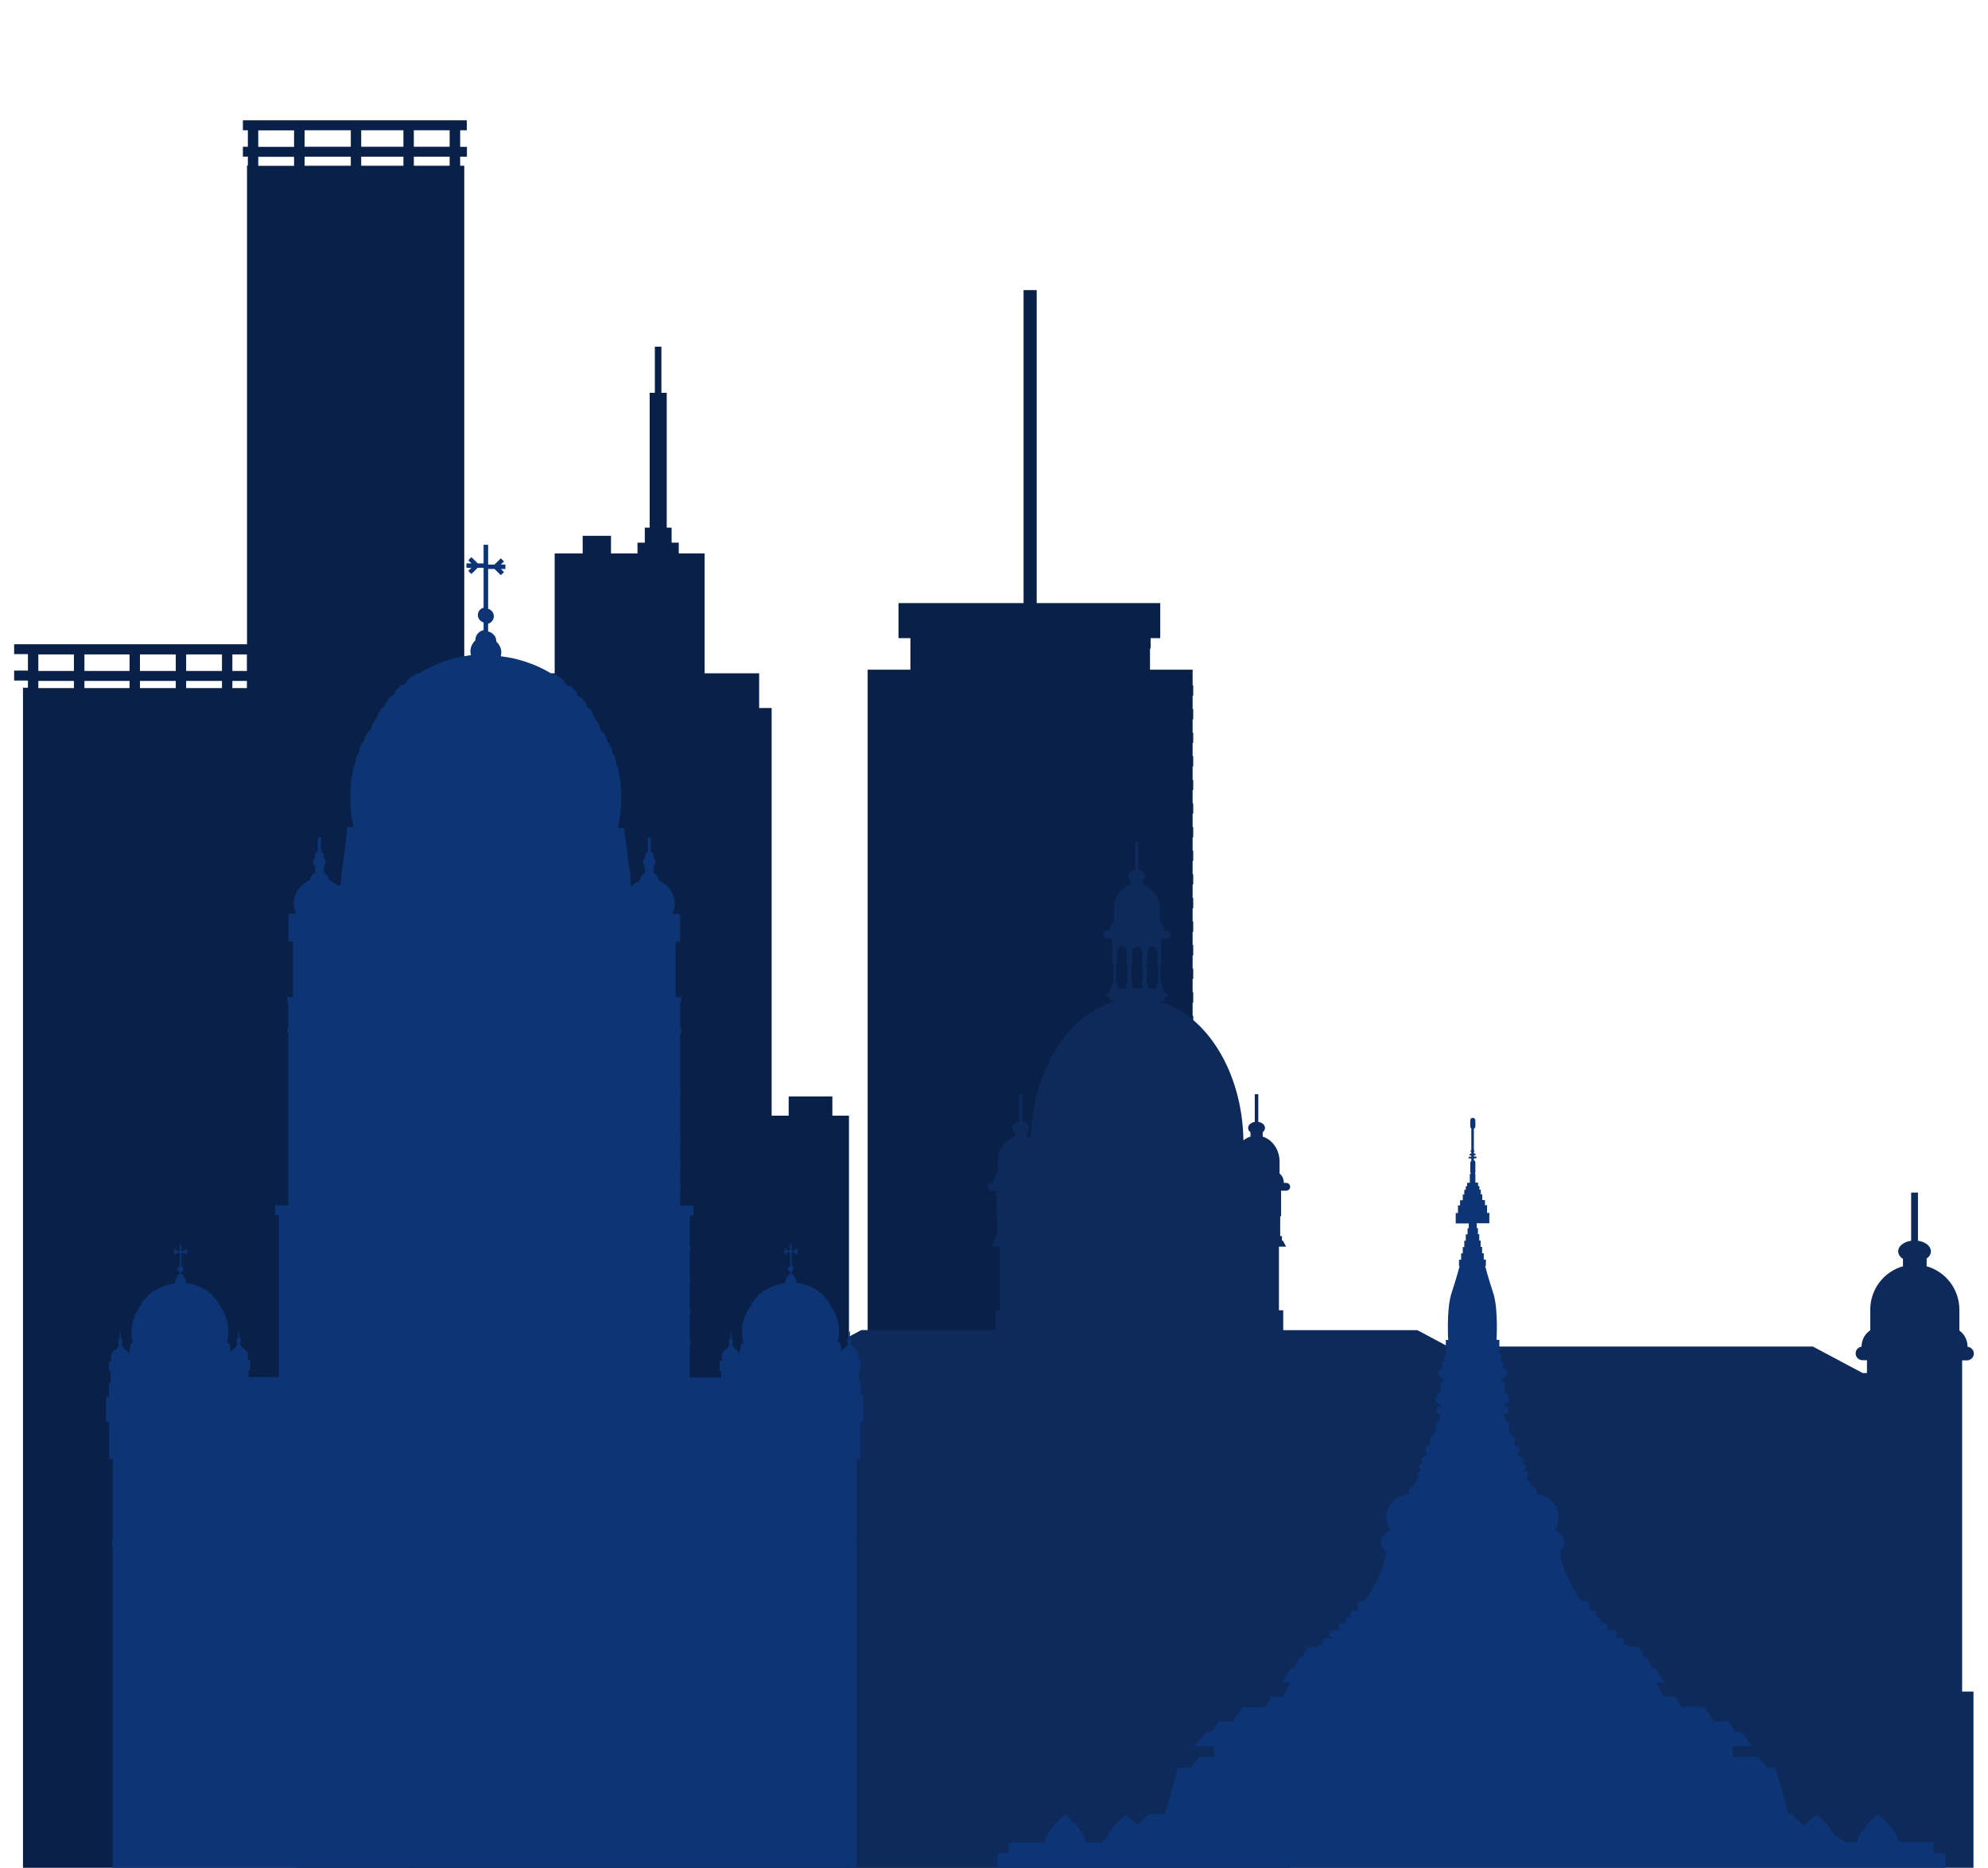
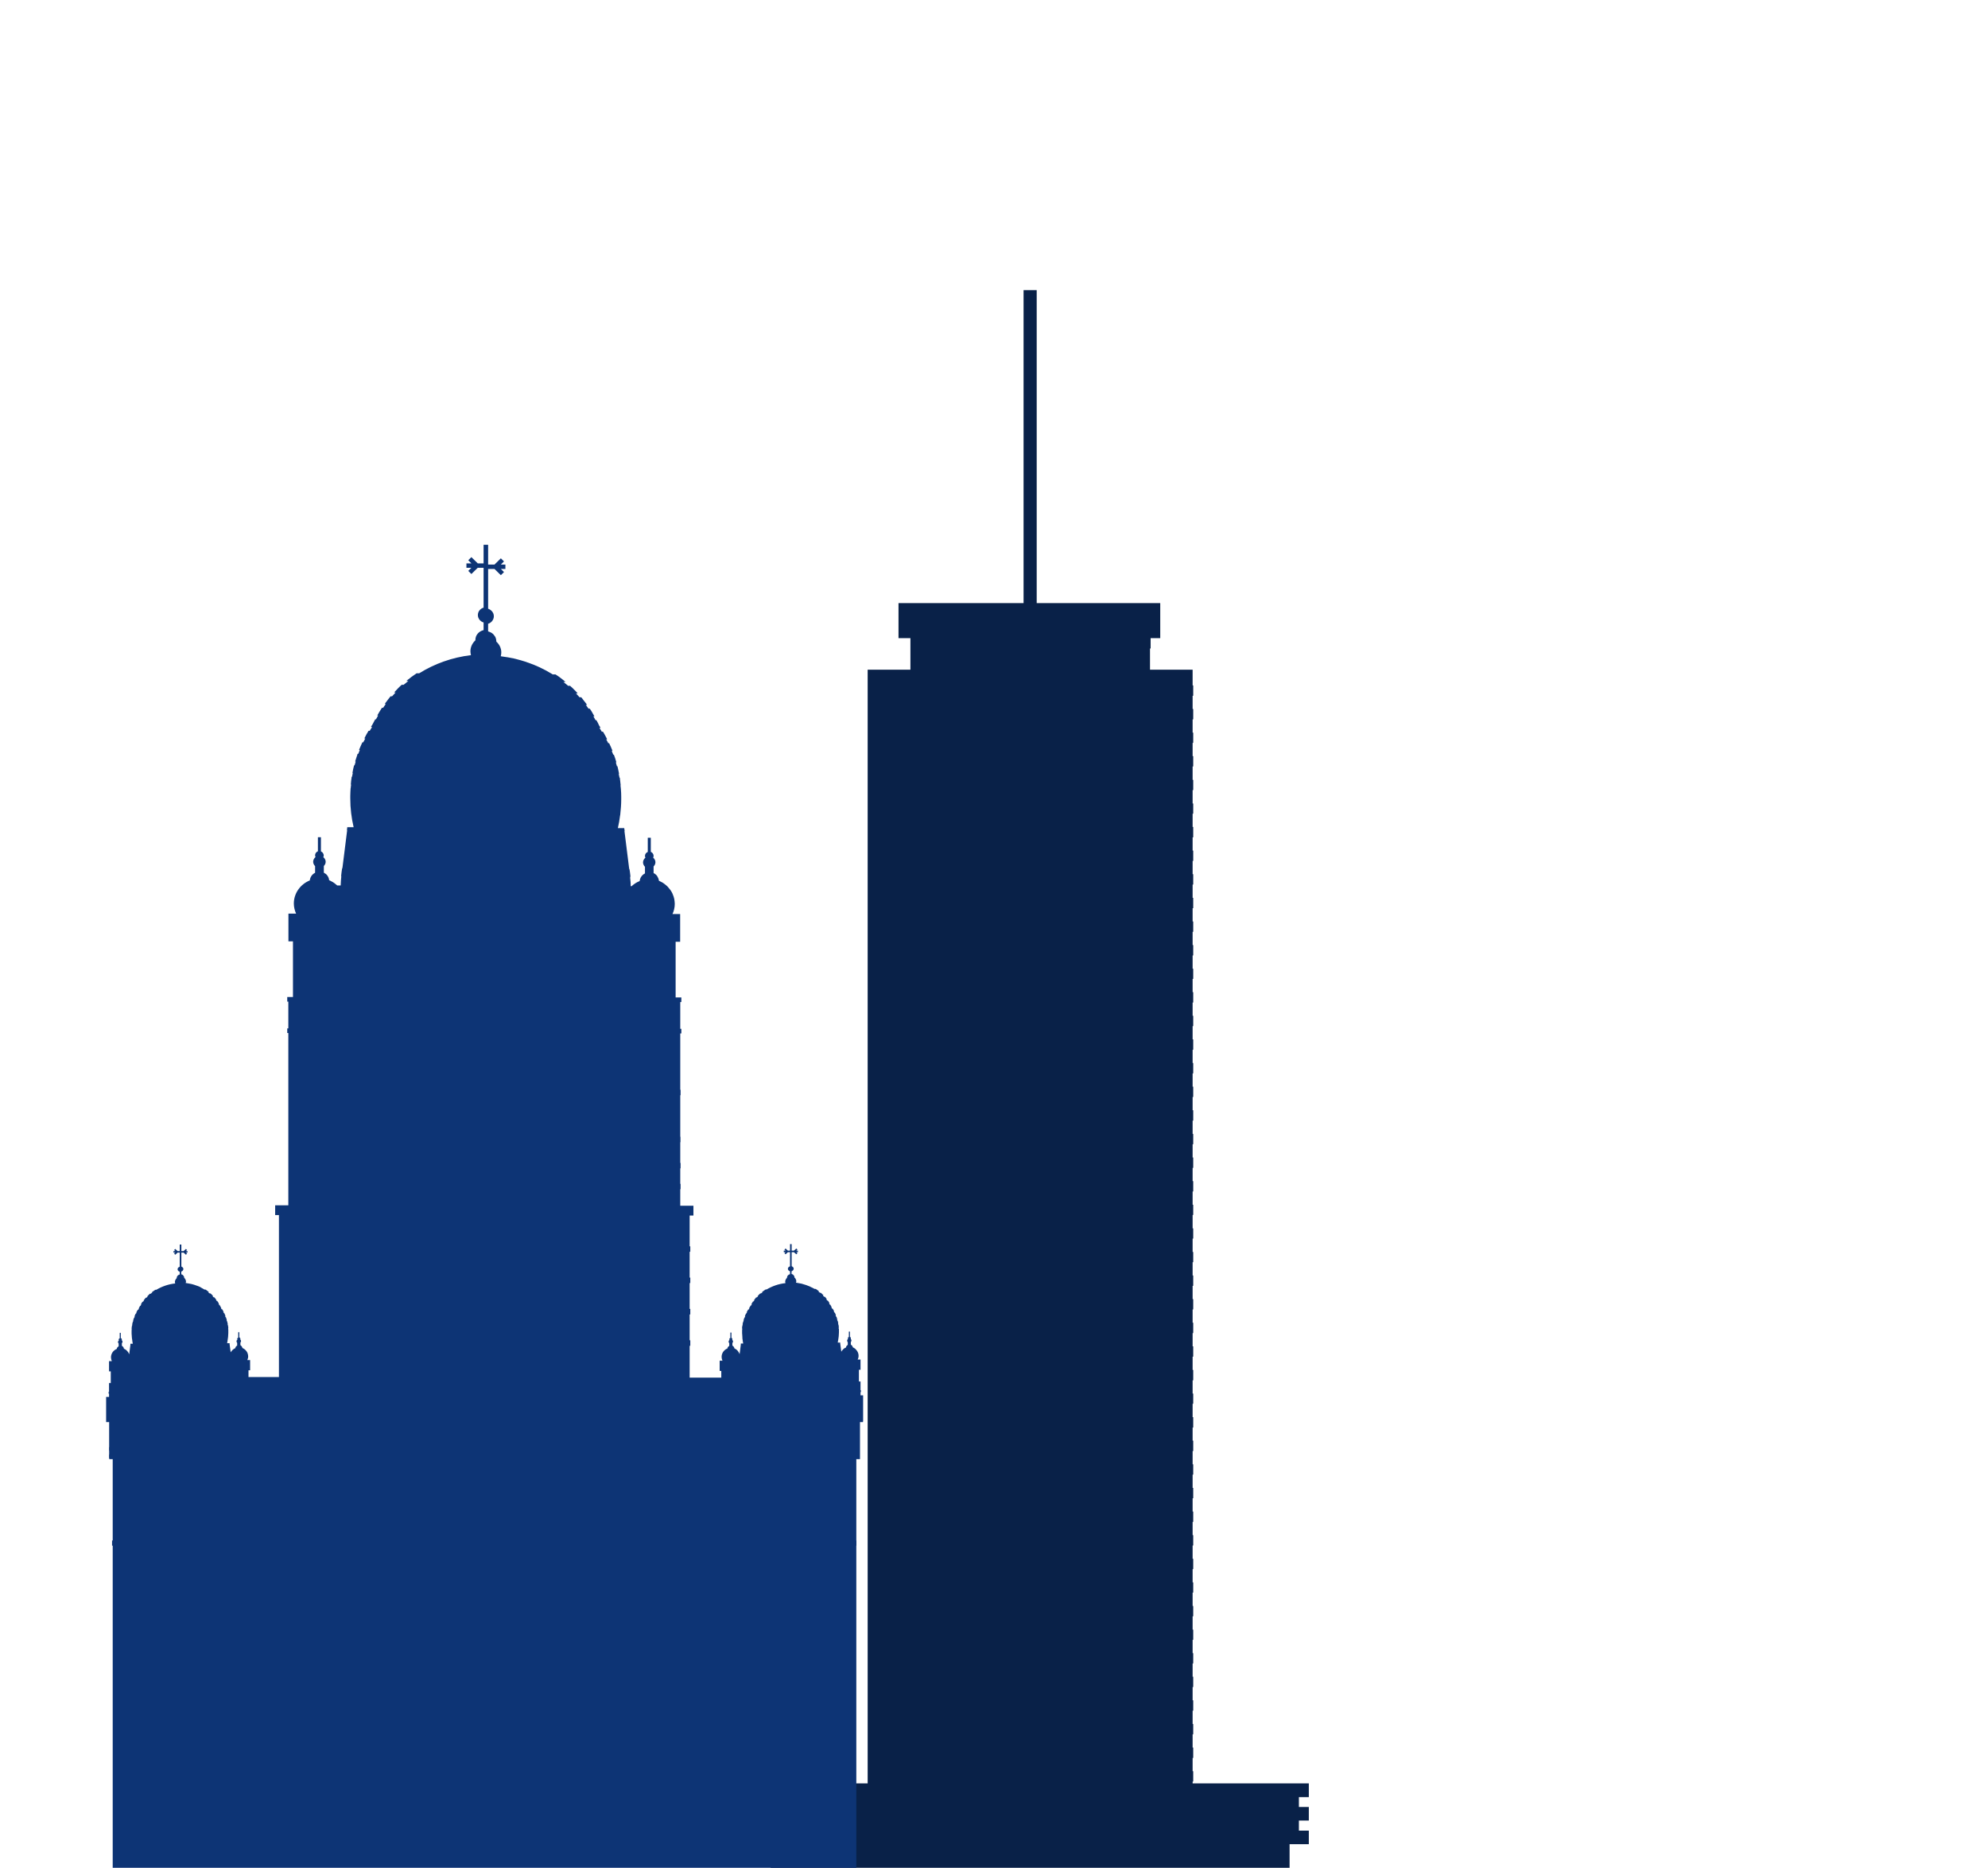
<svg xmlns="http://www.w3.org/2000/svg" width="281" height="264" viewBox="0 0 281 264" fill="none">
  <g clip-path="url(#clip0_1282_17669)">
-     <path d="M65.983 18.408V17H34.333V18.408H35.035V20.742H34.333V22.133H35.035V23.403H34.915V91.059H2V92.449H3.949V94.784H2V96.192H3.949V97.205H3.248V264H65.624V23.421H65.043V22.15H66V20.76H65.043V18.408H66H65.983ZM49.585 22.15V23.421H43.054V22.15H49.585ZM43.054 20.76V18.408H49.585V20.742H43.054V20.76ZM51.056 22.15H57.023V23.421H51.056V22.15ZM51.056 20.76V18.408H57.023V20.742H51.056V20.76ZM36.505 18.425H41.566V20.76H36.505V18.408V18.425ZM36.505 22.167H41.566V23.438H36.505V22.167ZM18.312 94.836H11.934V92.501H18.312V94.836ZM19.782 92.501H24.844V94.836H19.782V92.501ZM18.312 96.243V97.256H11.934V96.243H18.312ZM19.782 96.243H24.844V97.256H19.782V96.243ZM26.314 96.243H31.375V97.256H26.314V96.243ZM26.314 94.836V92.501H31.375V94.836H26.314ZM32.846 92.501H34.898V94.836H32.846V92.501ZM5.386 92.501H10.447V94.836H5.42V92.501H5.386ZM5.386 96.243H10.447V97.256H5.42V96.243H5.386ZM32.846 97.256V96.243H34.898V97.256H32.846ZM63.555 23.421H58.494V22.15H63.555V23.421ZM63.555 20.742H58.494V18.408H63.555V20.742Z" fill="#092148" />
    <path d="M183.597 254.006H185V252.067H168.574V251.809H168.66V250.344H168.574V248.47H168.66V247.005H168.574V245.131H168.66V243.667H168.574V241.793H168.66V240.328H168.574V238.454H168.66V236.989H168.574V235.115H168.66V233.651H168.574V231.777H168.66V230.334H168.574V228.46H168.66V226.995H168.574V225.099H168.66V223.656H168.574V221.782H168.66V220.318H168.574V218.444H168.66V216.979H168.574V215.105H168.66V213.64H168.574V211.766H168.66V210.302H168.574V208.428H168.66V206.963H168.574V205.089H168.66V203.624H168.574V201.772H168.66V200.307H168.574V198.412H168.66V196.969H168.574V195.095H168.66V193.63H168.574V191.756H168.66V190.291H168.574V188.417H168.66V186.953H168.574V185.079H168.66V183.614H168.574V181.74H168.66V180.275H168.574V178.401H168.66V176.958H168.574V175.063H168.66V173.62H168.574V171.724H168.66V170.281H168.574V168.407H168.66V166.942H168.574V165.068H168.66V163.604H168.574V161.73H168.66V160.265H168.574V158.391H168.66V156.926H168.574V155.052H168.66V153.588H168.574V151.714H168.66V150.249H168.574V148.375H168.66V146.91H168.574V145.037H168.66V143.572H168.574V141.698H168.66V140.233H168.574V138.359H168.66V136.916H168.574V135.042H168.66V133.577H168.574V131.703H168.66V130.239H168.574V128.365H168.66V126.9H168.574V125.026H168.66V123.561H168.574V121.688H168.66V120.223H168.574V118.349H168.66V116.884H168.574V115.01H168.66V113.567H168.574V111.672H168.66V110.228H168.574V108.333H168.66V106.868H168.574V104.994H168.66V103.551H168.574V101.677H168.66V100.212H168.574V98.339H168.66V96.874H168.574V94.655H166.178H166.005H162.552V91.661H162.638V90.197H163.998V87.181V87.073V85.242H146.536V74.817V65.792V56.659V47.634V44.188V47.182V41H144.68V47.182V44.188V47.634V56.659V65.792V74.817V85.242H127.002V87.073V87.181V90.197H128.686V91.661V94.655H125.405H125.232H122.642V96.874V98.339V100.212V101.677V103.551V104.994V106.868V108.333V110.228V111.672V113.567V115.01V116.884V118.349V120.223V121.688V123.561V125.026V126.9V128.365V130.239V131.703V133.577V135.042V136.916V138.359V140.233V141.698V143.572V145.037V146.91V148.375V150.249V151.714V153.588V155.052V156.926V158.391V160.265V161.73V163.604V165.068V166.942V168.407V170.281V171.724V173.62V175.063V176.958V178.401V180.275V181.74V183.614V185.079V186.953V188.417V190.291V191.756V193.63V195.095V196.969V198.412V200.307V201.772V203.624V205.089V206.963V208.428V210.302V211.766V213.64V215.105V216.979V218.444V220.318V221.782V223.656V225.099V226.995V228.46V230.334V231.777V233.651V235.115V236.989V238.454V240.328V241.793V243.667V245.131V247.005V248.47V250.344V251.809V252.067H106V254.006H107.619V255.083V255.406H106V257.323H107.619V258.421V258.744H106V260.661H108.936V261.76V264H113.382H113.814H117.591H118.044H121.822H122.253H126.031H126.484H130.261H130.693H134.47H134.924H138.701H139.133H142.91H143.342H147.14H147.572H151.349H151.803H155.558H156.012H159.789H160.221H163.998H164.451H168.229H168.66H172.459H172.891H176.668H177.1H182.28V261.76V260.661H185V258.744H183.597V258.421V257.323H185V255.406H183.597V255.083V254.006Z" fill="#092148" />
-     <path d="M277.345 198.533V192.276H278.021C278.555 192.276 279 191.849 279 191.316C279 190.818 278.609 190.409 278.11 190.356C278.11 189.396 277.648 188.56 276.954 188.063V185.129C276.954 182.196 274.996 179.725 272.327 178.979V177.93H272.274C272.683 177.663 272.932 177.272 272.932 176.863C272.932 176.134 272.149 175.512 271.099 175.37V168.562H270.139V175.37C269.089 175.512 268.306 176.134 268.306 176.863C268.306 177.29 268.555 177.663 268.982 177.93V178.979C266.313 179.725 264.355 182.196 264.355 185.129V188.027C263.626 188.507 263.128 189.36 263.128 190.338C262.665 190.409 262.291 190.8 262.291 191.298C262.291 191.831 262.736 192.258 263.27 192.258H263.893V194.071H263.288L256.241 190.32H204.674L200.35 188.009H181.381V185.201H180.776V176.205H181.791L181.328 175.352H181.203V174.712H180.954V171.904H181.079V168.295H181.808C182.111 168.295 182.36 168.046 182.36 167.744C182.36 167.442 182.111 167.193 181.808 167.193H181.47C181.47 166.642 181.239 166.162 180.865 165.877V164.188C180.865 162.5 179.851 161.078 178.481 160.651V160.046H178.463C178.677 159.886 178.801 159.673 178.801 159.424C178.801 158.998 178.392 158.642 177.858 158.571V154.66H177.36V158.571C176.826 158.66 176.417 159.015 176.417 159.424C176.417 159.673 176.541 159.886 176.755 160.046V160.651C176.399 160.758 176.061 160.935 175.758 161.184C175.598 151.46 170.509 143.39 163.765 141.505H164.424L164.797 140.812H165.153V140.51H164.851L164.406 139.71H164.281V139.07H164.032V136.261H164.157V132.653H164.886C165.189 132.653 165.438 132.404 165.438 132.101C165.438 131.799 165.189 131.55 164.886 131.55H164.548C164.548 130.999 164.317 130.519 163.943 130.235V128.546C163.943 126.857 162.929 125.435 161.559 125.009V124.404H161.541C161.754 124.244 161.879 124.031 161.879 123.782C161.879 123.355 161.47 123 160.936 122.929V119H160.438V122.911C159.904 123 159.495 123.355 159.495 123.764C159.495 124.013 159.619 124.226 159.833 124.386V124.991C158.463 125.417 157.448 126.84 157.448 128.528V130.199C157.075 130.484 156.826 130.964 156.826 131.533H156.523C156.221 131.533 155.971 131.781 155.971 132.084C155.971 132.386 156.221 132.635 156.523 132.635H157.235V136.243H157.359V139.052H157.11V139.692H157.021L156.576 140.492H156.274V140.794H156.63L157.003 141.488H157.662C150.989 143.372 145.936 151.283 145.686 160.864C145.508 160.775 145.331 160.686 145.153 160.633V160.029H145.135C145.348 159.869 145.473 159.655 145.473 159.406C145.473 158.98 145.064 158.624 144.53 158.553V154.642H144.032V158.553C143.498 158.642 143.088 158.998 143.088 159.406C143.088 159.655 143.213 159.869 143.427 160.029V160.633C142.056 161.06 141.042 162.482 141.042 164.171V165.842C140.668 166.126 140.419 166.606 140.419 167.175H140.117C139.814 167.175 139.565 167.424 139.565 167.726C139.565 168.028 139.814 168.277 140.117 168.277H140.829V171.886H140.953V174.694H140.704V175.334H140.615L140.152 176.188H141.327V185.183H140.722V187.991H121.753L117.429 190.302H64.421L57.374 194.053H57.054V192.24H57.73C58.264 192.24 58.709 191.813 58.709 191.28C58.709 190.782 58.317 190.374 57.819 190.32C57.819 189.378 57.356 188.543 56.662 188.045V185.112C56.662 182.178 54.705 179.708 52.036 178.961V177.912H51.983C52.392 177.645 52.641 177.254 52.641 176.845C52.641 176.117 51.858 175.494 50.808 175.352V168.544H49.847V175.352C48.797 175.494 48.014 176.117 48.014 176.845C48.014 177.272 48.264 177.645 48.691 177.912V178.961C46.022 179.708 44.064 182.178 44.064 185.112V188.009C43.335 188.489 42.836 189.342 42.836 190.32C42.356 190.391 42 190.782 42 191.28C42 191.813 42.445 192.24 42.979 192.24H43.602V239.1H42V268.964H278.947V239.1H277.345V198.48V198.533ZM159.957 139.07V136.261H160.028V134.537C160.028 134.128 160.349 133.79 160.722 133.79C161.096 133.79 161.416 134.128 161.416 134.537V136.261H161.505V139.07H161.416V139.71H160.046V139.07H159.957ZM163.712 139.07H163.463V139.71H162.288V139.07H162.093V136.261H162.199V134.537C162.199 134.128 162.502 133.79 162.893 133.79C163.285 133.79 163.587 134.128 163.587 134.537V136.261H163.712V139.07ZM157.733 139.07V136.261H157.875V134.537C157.875 134.128 158.178 133.79 158.569 133.79C158.961 133.79 159.263 134.128 159.263 134.537V136.261H159.352V139.07H159.157V139.71H157.982V139.07H157.733Z" fill="#0D2A5A" />
-     <path d="M117.654 157.69V154.967H111.478V157.69H109.068V100.075H107.303V95.165H99.599V78.226H95.94V76.703H94.929V74.58H94.24V55.518H93.487V49H92.562V55.518H91.83V74.58H91.141V76.703H90.108V78.226H86.364V75.738H82.361V78.226H78.401V95.165H70.697V100.075H68.932V157.69H67.082V154.967H60.927V157.69H58V264H120V157.69H117.654Z" fill="#092148" />
    <path d="M122 200.772V197.217H121.634V196.746H121.695V196.503H121.634V195.258H121.405V193.602H121.634V192.159H121.237C121.313 191.992 121.359 191.825 121.359 191.627C121.359 191.46 121.329 191.308 121.268 191.172C121.252 191.126 121.222 191.08 121.207 191.05C121.161 190.959 121.1 190.868 121.024 190.792C120.993 190.746 120.962 190.716 120.917 190.67C120.825 190.594 120.734 190.534 120.627 190.473C120.596 190.458 120.566 190.427 120.535 190.427C120.535 190.321 120.474 190.245 120.413 190.169C120.383 190.139 120.367 190.123 120.337 190.108C120.306 190.093 120.291 190.063 120.261 190.047V189.698C120.261 189.698 120.352 189.561 120.352 189.47C120.352 189.379 120.306 189.303 120.245 189.242C120.245 189.212 120.276 189.182 120.276 189.151C120.276 189.09 120.245 189.045 120.215 189.014C120.215 189.014 120.184 188.999 120.184 188.984C120.169 188.984 120.154 188.954 120.139 188.939V188.209H119.986V188.969C119.91 188.999 119.833 189.06 119.833 189.151C119.833 189.182 119.864 189.212 119.879 189.242C119.803 189.303 119.742 189.379 119.742 189.485C119.742 189.577 119.772 189.652 119.833 189.713V190.093C119.696 190.169 119.589 190.29 119.574 190.458C119.284 190.564 119.071 190.792 118.918 191.05L118.765 189.911V189.759H118.415C118.415 189.759 118.415 189.759 118.415 189.744C118.445 189.637 118.46 189.516 118.476 189.409C118.537 189.06 118.582 188.711 118.582 188.346C118.582 188.301 118.582 188.255 118.582 188.209C118.582 188.088 118.582 187.951 118.582 187.83H118.552C118.552 187.83 118.552 187.708 118.552 187.632H118.567C118.567 187.511 118.537 187.374 118.521 187.252H118.506C118.506 187.252 118.476 187.131 118.46 187.055H118.491C118.46 186.933 118.445 186.797 118.399 186.675H118.369C118.369 186.675 118.338 186.554 118.323 186.493H118.353C118.308 186.371 118.277 186.235 118.231 186.113H118.186C118.186 186.113 118.14 185.976 118.109 185.916H118.17C118.125 185.794 118.064 185.657 118.003 185.536H117.957C117.957 185.536 117.881 185.414 117.85 185.354H117.911C117.85 185.232 117.774 185.095 117.697 184.974H117.621C117.621 184.974 117.545 184.852 117.514 184.792H117.575C117.575 184.792 117.53 184.716 117.499 184.67C117.453 184.579 117.408 184.488 117.362 184.412H117.301C117.301 184.412 117.24 184.29 117.194 184.214H117.255C117.255 184.214 117.209 184.138 117.194 184.108C117.179 184.078 117.163 184.047 117.148 184.017C117.148 184.002 117.118 183.971 117.102 183.956C117.072 183.91 117.041 183.88 117.011 183.835H116.95C116.95 183.835 116.874 183.759 116.843 183.713C116.828 183.683 116.812 183.667 116.797 183.637H116.874C116.812 183.546 116.751 183.47 116.69 183.394C116.69 183.394 116.69 183.394 116.675 183.379C116.675 183.379 116.66 183.348 116.645 183.348C116.645 183.348 116.629 183.318 116.614 183.318C116.614 183.318 116.599 183.288 116.584 183.288H116.492C116.492 183.288 116.416 183.212 116.37 183.166C116.355 183.136 116.324 183.121 116.309 183.09H116.401C116.401 183.09 116.324 183.014 116.294 182.969C116.294 182.969 116.294 182.969 116.278 182.969C116.248 182.938 116.217 182.908 116.187 182.878C116.172 182.862 116.141 182.832 116.126 182.817C116.111 182.817 116.095 182.786 116.08 182.786C116.065 182.756 116.034 182.741 116.019 182.726H115.912C115.912 182.726 115.79 182.634 115.744 182.604C115.714 182.589 115.699 182.559 115.683 182.543H115.79C115.79 182.543 115.744 182.498 115.714 182.483C115.683 182.452 115.653 182.437 115.622 182.407C115.577 182.376 115.546 182.346 115.5 182.315C115.5 182.315 115.5 182.315 115.485 182.3C115.424 182.255 115.363 182.209 115.302 182.179H115.149C115.149 182.179 115.058 182.133 114.997 182.103C114.905 182.042 114.799 181.996 114.707 181.951C114.707 181.951 114.692 181.951 114.676 181.951C114.631 181.936 114.6 181.905 114.57 181.89C114.539 181.89 114.524 181.86 114.493 181.845C114.402 181.799 114.31 181.769 114.219 181.738C114.127 181.708 114.036 181.677 113.944 181.632C113.761 181.571 113.578 181.51 113.395 181.465C113.364 181.465 113.319 181.45 113.288 181.434C113.212 181.419 113.12 181.404 113.044 181.389C112.876 181.358 112.708 181.328 112.54 181.298H112.51C112.525 181.237 112.556 181.176 112.556 181.1C112.556 180.994 112.525 180.888 112.479 180.796C112.434 180.705 112.373 180.629 112.296 180.569C112.296 180.569 112.296 180.553 112.296 180.538C112.296 180.417 112.251 180.326 112.174 180.234C112.098 180.143 111.991 180.082 111.884 180.067V179.688C111.884 179.688 111.945 179.642 111.991 179.627C112.022 179.612 112.052 179.596 112.083 179.566C112.144 179.505 112.189 179.414 112.189 179.323C112.189 179.232 112.144 179.141 112.083 179.08C112.052 179.05 112.022 179.05 111.991 179.019C111.961 179.004 111.93 178.974 111.9 178.958V176.984H112.22L112.556 177.287L112.724 177.136L112.556 176.984H112.785V176.771H112.556L112.724 176.619L112.556 176.467L112.22 176.771H111.9V175.844H111.671V176.771H111.366L111.045 176.467L110.877 176.619L111.045 176.771H110.786V176.984H111.045L110.877 177.136L111.045 177.287L111.366 176.984H111.671V178.989C111.503 179.034 111.366 179.156 111.366 179.338C111.366 179.52 111.503 179.627 111.671 179.688V180.098C111.427 180.143 111.244 180.341 111.244 180.584C111.244 180.584 111.244 180.599 111.244 180.614C111.091 180.751 110.984 180.948 110.984 181.161C110.984 181.237 111.015 181.298 111.03 181.358C110.053 181.465 109.153 181.784 108.36 182.255H108.223C108.039 182.376 107.856 182.498 107.689 182.634H107.811C107.719 182.695 107.628 182.756 107.551 182.817H107.46C107.322 182.938 107.2 183.06 107.078 183.197H107.17C107.17 183.197 107.033 183.318 106.971 183.379H106.88C106.773 183.5 106.682 183.637 106.575 183.759H106.651C106.651 183.759 106.544 183.88 106.498 183.956H106.437C106.361 184.078 106.27 184.199 106.209 184.336H106.27C106.27 184.336 106.193 184.457 106.163 184.533H106.102C106.056 184.624 105.995 184.7 105.949 184.792C105.919 184.822 105.903 184.868 105.873 184.913H105.934C105.934 184.913 105.858 185.035 105.827 185.095H105.751C105.675 185.217 105.598 185.354 105.537 185.475H105.598C105.598 185.475 105.522 185.597 105.492 185.657H105.446C105.385 185.779 105.324 185.916 105.278 186.037H105.339C105.339 186.037 105.278 186.159 105.263 186.235H105.217C105.171 186.356 105.125 186.493 105.095 186.614H105.125C105.125 186.614 105.095 186.736 105.08 186.797H105.049C105.019 186.918 104.988 187.055 104.957 187.176H104.988C104.988 187.176 104.957 187.298 104.942 187.374H104.927C104.912 187.495 104.896 187.632 104.881 187.754H104.912C104.912 187.754 104.912 187.784 104.912 187.799C104.912 187.799 104.912 187.799 104.912 187.784C104.912 187.845 104.912 187.89 104.912 187.951H104.896C104.896 188.073 104.896 188.209 104.896 188.331C104.896 188.331 104.896 188.422 104.896 188.468C104.896 188.513 104.896 188.574 104.912 188.62C104.912 188.711 104.912 188.802 104.927 188.908C104.927 188.908 104.927 189.03 104.942 189.09H104.927C104.927 189.09 104.957 189.227 104.957 189.303C104.988 189.501 105.003 189.698 105.049 189.896H104.713V190.047L104.546 191.384C104.546 191.384 104.53 191.354 104.515 191.339C104.5 191.293 104.469 191.247 104.454 191.202C104.408 191.111 104.347 191.035 104.286 190.944C104.256 190.898 104.21 190.868 104.179 190.822C104.088 190.746 103.996 190.685 103.889 190.625C103.859 190.609 103.828 190.579 103.798 190.579C103.798 190.473 103.737 190.382 103.676 190.306C103.661 190.275 103.63 190.26 103.6 190.245C103.569 190.23 103.554 190.199 103.523 190.184V189.835C103.523 189.835 103.615 189.698 103.615 189.607C103.615 189.516 103.569 189.44 103.493 189.379C103.493 189.349 103.523 189.318 103.523 189.288C103.523 189.227 103.493 189.182 103.462 189.151C103.462 189.151 103.447 189.136 103.432 189.121C103.417 189.121 103.401 189.09 103.386 189.075V188.346H103.233V189.106C103.157 189.136 103.081 189.197 103.081 189.288C103.081 189.318 103.111 189.349 103.127 189.379C103.05 189.44 102.989 189.516 102.989 189.622C102.989 189.713 103.02 189.789 103.081 189.85V190.23C102.944 190.306 102.837 190.427 102.821 190.594C102.333 190.792 101.998 191.247 101.998 191.794C101.998 191.977 102.043 192.159 102.12 192.326H101.723V193.769H101.952V194.711H101.113H100.289H99.45H98.626H97.787H97.481V190.215H97.573V189.44H97.481V185.779H97.573V185.004H97.481V181.343H97.573V180.584H97.481V176.923H97.573V176.163H97.481V171.804H98.015V170.421H96.154V168.082H96.2V167.323H96.154V165.135H96.2V164.376H96.154V161.444H96.184V160.669H96.154V157.616V156.856V154.806H96.2V154.031H96.154V151.722V150.947V146.071H96.307V145.418H96.154V141.635H96.307V140.982H95.498V133.114H96.139V129.194H95.055C95.254 128.754 95.376 128.283 95.376 127.767C95.376 127.554 95.345 127.341 95.315 127.129C95.315 127.068 95.284 127.007 95.269 126.931C95.239 126.794 95.193 126.642 95.132 126.506C95.101 126.445 95.086 126.369 95.055 126.308C94.994 126.172 94.918 126.02 94.827 125.898C94.796 125.853 94.766 125.792 94.72 125.746C94.613 125.609 94.506 125.473 94.384 125.336C94.323 125.275 94.247 125.215 94.171 125.139C94.094 125.063 94.003 125.002 93.926 124.941C93.835 124.88 93.759 124.82 93.667 124.759C93.576 124.713 93.499 124.668 93.408 124.622C93.316 124.577 93.225 124.531 93.133 124.485C93.118 124.273 93.041 124.09 92.935 123.908C92.904 123.863 92.889 123.832 92.858 123.787C92.797 123.711 92.752 123.65 92.675 123.589C92.584 123.513 92.492 123.452 92.385 123.407V122.465C92.462 122.389 92.523 122.298 92.569 122.207C92.614 122.1 92.645 121.994 92.645 121.873C92.645 121.736 92.614 121.614 92.553 121.508C92.553 121.508 92.553 121.493 92.538 121.478C92.477 121.371 92.416 121.295 92.324 121.219C92.37 121.143 92.385 121.052 92.385 120.961C92.385 120.84 92.34 120.733 92.279 120.642C92.279 120.627 92.263 120.612 92.248 120.597C92.172 120.505 92.096 120.445 91.989 120.399V118.409H91.561V120.414C91.333 120.505 91.165 120.718 91.165 120.976C91.165 121.068 91.195 121.159 91.226 121.235C91.028 121.387 90.89 121.63 90.89 121.888C90.89 122.131 90.997 122.344 91.165 122.511V123.452C90.753 123.65 90.463 124.06 90.417 124.531C89.99 124.698 89.593 124.956 89.273 125.26H89.151C89.151 124.88 89.12 124.485 89.075 124.106C89.075 124.09 89.075 124.06 89.075 124.045C89.075 124.014 89.075 123.969 89.075 123.939H89.105C89.105 123.939 89.105 123.878 89.105 123.847C89.105 123.832 89.105 123.817 89.105 123.802C89.075 123.483 89.029 123.179 88.983 122.875H88.953C88.937 122.784 88.922 122.693 88.907 122.587L88.266 117.467H88.296L88.235 117.042H87.335C87.472 116.48 87.564 115.888 87.64 115.31C87.64 115.25 87.656 115.204 87.671 115.143C87.747 114.444 87.808 113.731 87.808 113.001C87.808 112.865 87.808 112.743 87.808 112.622C87.808 112.257 87.793 111.892 87.762 111.543C87.762 111.361 87.717 111.179 87.701 110.996H87.732C87.701 110.632 87.656 110.267 87.61 109.918H87.564C87.534 109.735 87.503 109.553 87.457 109.371H87.503C87.442 109.006 87.35 108.642 87.274 108.292H87.198C87.152 108.11 87.106 107.928 87.045 107.746H87.122C87.015 107.381 86.908 107.016 86.771 106.667H86.679C86.618 106.485 86.542 106.302 86.466 106.12H86.572C86.435 105.756 86.267 105.391 86.099 105.042H85.977C85.886 104.859 85.794 104.677 85.687 104.495H85.825C85.642 104.13 85.443 103.766 85.23 103.416H85.062C84.955 103.234 84.848 103.052 84.726 102.869H84.894C84.818 102.763 84.757 102.642 84.68 102.535C84.574 102.277 84.436 102.034 84.299 101.791H84.177C84.177 101.791 84.101 101.639 84.055 101.563C83.994 101.457 83.933 101.35 83.872 101.244H84.024C83.963 101.138 83.902 101.047 83.841 100.94C83.796 100.864 83.75 100.773 83.704 100.697C83.674 100.636 83.628 100.576 83.597 100.515C83.521 100.393 83.445 100.287 83.368 100.165H83.201C83.201 100.165 83.124 100.059 83.078 100.014C82.987 99.892 82.911 99.755 82.804 99.634H82.987C82.819 99.391 82.636 99.163 82.453 98.935C82.438 98.92 82.422 98.905 82.407 98.874C82.377 98.844 82.361 98.798 82.331 98.768C82.3 98.738 82.285 98.707 82.254 98.677C82.254 98.677 82.254 98.677 82.27 98.677C82.239 98.646 82.209 98.616 82.178 98.586C82.178 98.586 82.163 98.555 82.148 98.555H81.919C81.751 98.373 81.583 98.191 81.415 98.008H81.659C81.553 97.902 81.461 97.781 81.354 97.674C81.354 97.659 81.324 97.644 81.309 97.629C81.232 97.553 81.141 97.462 81.064 97.386C81.003 97.325 80.942 97.264 80.881 97.203C80.836 97.158 80.805 97.127 80.759 97.097C80.698 97.036 80.637 96.991 80.576 96.93H80.302C80.118 96.763 79.92 96.626 79.737 96.474C79.707 96.444 79.676 96.413 79.645 96.398H79.951C79.951 96.398 79.813 96.277 79.737 96.216C79.661 96.155 79.569 96.079 79.493 96.019C79.386 95.927 79.264 95.851 79.157 95.76C79.157 95.76 79.142 95.76 79.127 95.745C79.127 95.745 79.096 95.73 79.096 95.715C79.081 95.7 79.05 95.684 79.035 95.669C78.867 95.548 78.684 95.426 78.516 95.32H78.12C78.028 95.259 77.937 95.213 77.845 95.153C77.83 95.153 77.815 95.137 77.784 95.122C77.387 94.879 76.975 94.651 76.548 94.454C76.457 94.408 76.365 94.363 76.274 94.317C75.785 94.089 75.267 93.877 74.748 93.694C74.611 93.649 74.458 93.603 74.321 93.542C73.848 93.391 73.375 93.254 72.886 93.132C72.81 93.117 72.719 93.087 72.642 93.072C72.093 92.95 71.529 92.859 70.949 92.783C70.888 92.783 70.842 92.768 70.781 92.752C70.827 92.585 70.857 92.403 70.857 92.221C70.857 92.069 70.842 91.917 70.811 91.78C70.72 91.355 70.476 90.975 70.155 90.687C70.155 90.656 70.155 90.641 70.155 90.626C70.155 90.444 70.11 90.276 70.049 90.109C70.018 90.018 69.957 89.942 69.896 89.866C69.865 89.821 69.835 89.76 69.789 89.714C69.698 89.608 69.591 89.517 69.469 89.441C69.469 89.441 69.454 89.441 69.438 89.426C69.301 89.35 69.148 89.289 68.996 89.243V88.165C69.103 88.135 69.194 88.089 69.286 88.028C69.301 88.028 69.332 87.998 69.347 87.983C69.423 87.937 69.484 87.876 69.545 87.8C69.591 87.755 69.606 87.709 69.637 87.664C69.667 87.603 69.698 87.557 69.728 87.497C69.774 87.375 69.805 87.254 69.805 87.102C69.805 86.95 69.774 86.828 69.728 86.707C69.713 86.646 69.667 86.6 69.637 86.54C69.606 86.494 69.576 86.433 69.53 86.388C69.469 86.327 69.408 86.266 69.347 86.221C69.316 86.205 69.301 86.19 69.27 86.175C69.179 86.114 69.087 86.069 68.996 86.038V80.418H69.896L70.796 81.299L71.239 80.858L70.796 80.418H71.437V79.795H70.796L71.239 79.355L70.796 78.914L69.896 79.795H68.996V77H68.355V79.628H67.531L66.631 78.747L66.189 79.187L66.631 79.628H65.929V80.251H66.631L66.189 80.691L66.631 81.132L67.531 80.251H68.355V85.886C67.882 86.023 67.546 86.433 67.546 86.935C67.546 87.436 67.897 87.846 68.355 87.983V89.061C67.699 89.213 67.195 89.76 67.195 90.444C67.195 90.474 67.195 90.489 67.195 90.504C66.768 90.899 66.494 91.446 66.494 92.054C66.494 92.251 66.524 92.418 66.57 92.601C63.9 92.92 61.413 93.816 59.246 95.168H58.88C58.377 95.502 57.889 95.867 57.431 96.246H57.721C57.492 96.429 57.278 96.596 57.049 96.793H56.775C56.393 97.127 56.058 97.507 55.707 97.872H55.92C55.752 98.054 55.585 98.221 55.417 98.419H55.203C54.913 98.768 54.654 99.132 54.379 99.497H54.532C54.395 99.679 54.288 99.862 54.15 100.044H53.983C53.754 100.393 53.54 100.758 53.327 101.122H53.449C53.342 101.305 53.235 101.487 53.143 101.669H53.037C52.915 101.928 52.762 102.155 52.64 102.414C52.564 102.52 52.503 102.642 52.426 102.748H52.594C52.472 102.93 52.365 103.112 52.258 103.295H52.091C51.877 103.644 51.679 104.009 51.496 104.373H51.633C51.541 104.556 51.435 104.738 51.343 104.92H51.221C51.053 105.269 50.901 105.634 50.748 105.999H50.855C50.779 106.181 50.718 106.363 50.641 106.545H50.55C50.428 106.91 50.306 107.259 50.199 107.624H50.275C50.214 107.806 50.184 107.989 50.123 108.171H50.046C49.955 108.52 49.878 108.885 49.817 109.249H49.863C49.833 109.432 49.787 109.614 49.756 109.796H49.711C49.65 110.146 49.619 110.51 49.589 110.875H49.619C49.619 110.875 49.619 110.936 49.619 110.966C49.604 111.118 49.573 111.254 49.573 111.406H49.558C49.543 111.756 49.512 112.12 49.512 112.485C49.512 112.606 49.512 112.743 49.512 112.865C49.512 114.262 49.68 115.614 49.985 116.921H49.085L49.039 117.346H49.07L48.429 122.465C48.414 122.556 48.398 122.663 48.383 122.754H48.353C48.307 123.103 48.246 123.468 48.215 123.832H48.246C48.2 124.273 48.169 124.713 48.154 125.154H47.666C47.666 125.154 47.59 125.093 47.559 125.063C47.483 125.002 47.407 124.926 47.315 124.865C47.224 124.804 47.147 124.744 47.056 124.683C46.98 124.637 46.888 124.592 46.796 124.546C46.705 124.501 46.613 124.44 46.522 124.409C46.507 124.197 46.43 123.999 46.323 123.832C46.293 123.802 46.278 123.756 46.247 123.726C46.186 123.65 46.14 123.589 46.064 123.528C46.064 123.528 46.049 123.528 46.033 123.513C45.957 123.452 45.866 123.392 45.774 123.346V122.404C45.85 122.328 45.911 122.237 45.957 122.146C46.003 122.04 46.033 121.933 46.033 121.812C46.033 121.675 46.003 121.554 45.942 121.447C45.942 121.447 45.942 121.432 45.927 121.417C45.866 121.311 45.789 121.219 45.698 121.159C45.744 121.083 45.759 120.992 45.759 120.9C45.759 120.779 45.713 120.673 45.652 120.581C45.652 120.566 45.637 120.551 45.622 120.536C45.545 120.445 45.469 120.384 45.362 120.338V118.333H44.935V120.323C44.706 120.414 44.538 120.627 44.538 120.885C44.538 120.976 44.569 121.068 44.599 121.143C44.401 121.295 44.264 121.538 44.264 121.797C44.264 122.04 44.37 122.252 44.538 122.419V123.361C44.126 123.559 43.836 123.969 43.791 124.44C42.478 124.971 41.533 126.232 41.533 127.706C41.533 128.207 41.655 128.693 41.853 129.134H40.77V133.053H41.41V140.921H40.602V141.575H40.755V145.357H40.602V146.01H40.755V170.361H38.893V171.743H39.427V194.635H35.124V193.678H35.353V192.235H34.957C35.033 192.068 35.079 191.901 35.079 191.703C35.079 191.536 35.033 191.384 34.987 191.247C34.972 191.202 34.941 191.172 34.926 191.126C34.88 191.035 34.819 190.944 34.743 190.868C34.712 190.822 34.682 190.792 34.636 190.761C34.56 190.685 34.453 190.625 34.362 190.579C34.331 190.564 34.301 190.534 34.255 190.518C34.255 190.412 34.194 190.336 34.133 190.26C34.102 190.23 34.087 190.215 34.056 190.184C34.026 190.169 34.011 190.139 33.98 190.123V189.774C33.98 189.774 34.072 189.637 34.072 189.546C34.072 189.455 34.026 189.364 33.95 189.318C33.95 189.288 33.98 189.258 33.98 189.227C33.98 189.166 33.95 189.121 33.919 189.09C33.919 189.09 33.889 189.075 33.873 189.06C33.858 189.06 33.843 189.03 33.828 189.03V188.301H33.675V189.06C33.599 189.09 33.523 189.151 33.523 189.242C33.523 189.273 33.553 189.303 33.568 189.333C33.492 189.394 33.431 189.47 33.431 189.577C33.431 189.668 33.461 189.744 33.523 189.804V190.184C33.385 190.26 33.278 190.382 33.263 190.549C32.973 190.67 32.76 190.883 32.607 191.141L32.454 190.002V189.85H32.103C32.103 189.85 32.103 189.85 32.103 189.835C32.134 189.728 32.149 189.607 32.165 189.485C32.226 189.136 32.271 188.787 32.271 188.422C32.271 188.376 32.271 188.331 32.271 188.285C32.271 188.149 32.271 188.027 32.271 187.906H32.256C32.256 187.906 32.256 187.784 32.256 187.708H32.271C32.271 187.587 32.241 187.45 32.226 187.328H32.21C32.21 187.328 32.18 187.207 32.165 187.131H32.195C32.165 187.009 32.134 186.873 32.103 186.751H32.073C32.073 186.751 32.042 186.63 32.027 186.569H32.058C32.012 186.447 31.982 186.311 31.936 186.189H31.89C31.89 186.189 31.844 186.068 31.814 185.992H31.875C31.829 185.87 31.768 185.733 31.707 185.612H31.661C31.661 185.612 31.585 185.49 31.554 185.43H31.615C31.554 185.293 31.478 185.171 31.402 185.05H31.325C31.325 185.05 31.249 184.928 31.219 184.868H31.28C31.28 184.868 31.234 184.792 31.203 184.746C31.158 184.655 31.112 184.564 31.066 184.488H31.005C31.005 184.488 30.944 184.351 30.898 184.29H30.959C30.959 184.29 30.913 184.214 30.898 184.184C30.883 184.154 30.868 184.123 30.852 184.093C30.852 184.078 30.822 184.047 30.807 184.032C30.776 183.986 30.746 183.956 30.73 183.91H30.669C30.669 183.91 30.608 183.835 30.578 183.804C30.562 183.774 30.547 183.759 30.517 183.728H30.593C30.532 183.637 30.471 183.561 30.395 183.485C30.395 183.485 30.395 183.485 30.379 183.47C30.379 183.47 30.364 183.44 30.349 183.424C30.349 183.424 30.334 183.409 30.318 183.394C30.318 183.394 30.288 183.379 30.288 183.364H30.196C30.196 183.364 30.12 183.288 30.09 183.257C30.059 183.227 30.044 183.212 30.029 183.181H30.12C30.12 183.181 30.044 183.105 30.013 183.06C29.983 183.029 29.952 182.999 29.922 182.969C29.907 182.953 29.876 182.923 29.861 182.908C29.845 182.908 29.83 182.878 29.815 182.878C29.8 182.847 29.769 182.832 29.754 182.817H29.647C29.647 182.817 29.525 182.741 29.479 182.695C29.449 182.68 29.433 182.65 29.418 182.634H29.54C29.54 182.634 29.494 182.589 29.464 182.574C29.433 182.543 29.403 182.528 29.372 182.498C29.327 182.467 29.296 182.437 29.25 182.407C29.25 182.407 29.25 182.407 29.235 182.391C29.174 182.346 29.113 182.3 29.052 182.27H28.899C28.899 182.27 28.808 182.224 28.777 182.194C28.671 182.133 28.564 182.072 28.457 182.012C28.411 181.996 28.381 181.966 28.335 181.936C28.304 181.936 28.289 181.905 28.259 181.89C28.167 181.845 28.091 181.829 27.999 181.784C27.892 181.738 27.801 181.708 27.694 181.678C27.526 181.617 27.343 181.556 27.16 181.51C27.114 181.51 27.084 181.495 27.038 181.48C26.962 181.465 26.87 181.45 26.794 181.434C26.626 181.404 26.458 181.374 26.291 181.343C26.291 181.343 26.26 181.343 26.245 181.343C26.26 181.283 26.291 181.222 26.291 181.146C26.291 181.039 26.26 180.933 26.214 180.842C26.168 180.751 26.107 180.675 26.031 180.614C26.031 180.614 26.031 180.599 26.031 180.584C26.031 180.462 25.985 180.371 25.909 180.28C25.833 180.189 25.726 180.128 25.619 180.113V179.733C25.619 179.733 25.68 179.688 25.726 179.672C25.756 179.657 25.787 179.642 25.817 179.612C25.878 179.551 25.924 179.46 25.924 179.369C25.924 179.277 25.878 179.186 25.817 179.126C25.787 179.095 25.772 179.095 25.741 179.08C25.711 179.065 25.68 179.019 25.634 179.019V177.044H25.955L26.275 177.348L26.443 177.196L26.275 177.044H26.504V176.832H26.275L26.443 176.68L26.275 176.528L25.955 176.832H25.634V175.905H25.405V176.832H25.1L24.78 176.528L24.612 176.68L24.78 176.832H24.521V177.044H24.78L24.612 177.196L24.78 177.348L25.1 177.044H25.405V179.05C25.238 179.095 25.1 179.217 25.1 179.399C25.1 179.581 25.238 179.688 25.405 179.748V180.143C25.161 180.189 24.978 180.386 24.978 180.629C24.978 180.629 24.978 180.645 24.978 180.66C24.826 180.796 24.719 180.994 24.719 181.207C24.719 181.283 24.75 181.343 24.765 181.404C23.788 181.51 22.888 181.829 22.095 182.3H21.957C21.774 182.422 21.591 182.543 21.423 182.68H21.545C21.454 182.741 21.362 182.802 21.286 182.862H21.179C21.042 182.984 20.92 183.121 20.798 183.242H20.889C20.889 183.242 20.752 183.364 20.691 183.424H20.599C20.493 183.546 20.401 183.683 20.294 183.804H20.371C20.371 183.804 20.264 183.926 20.218 183.986H20.142C20.065 184.108 19.974 184.229 19.913 184.366H19.974C19.974 184.366 19.898 184.488 19.867 184.564H19.806C19.76 184.655 19.699 184.731 19.669 184.822C19.638 184.868 19.623 184.898 19.593 184.943H19.654C19.654 184.943 19.577 185.065 19.547 185.126H19.47C19.394 185.247 19.318 185.384 19.257 185.505H19.318C19.318 185.505 19.242 185.627 19.211 185.688H19.165C19.104 185.809 19.058 185.946 18.997 186.068H19.058C19.058 186.068 18.997 186.189 18.982 186.265H18.936C18.891 186.387 18.845 186.523 18.814 186.645H18.845C18.845 186.645 18.814 186.766 18.799 186.827H18.769C18.738 186.949 18.707 187.085 18.677 187.207H18.707C18.707 187.207 18.677 187.328 18.662 187.404H18.646C18.631 187.526 18.616 187.663 18.601 187.784H18.616C18.616 187.784 18.616 187.814 18.616 187.83C18.616 187.83 18.616 187.83 18.616 187.814C18.616 187.875 18.616 187.921 18.616 187.982H18.601C18.601 188.103 18.601 188.225 18.601 188.361C18.601 188.361 18.601 188.452 18.601 188.498C18.601 188.559 18.616 188.62 18.616 188.695C18.616 188.771 18.616 188.863 18.631 188.939C18.631 188.939 18.631 189.06 18.646 189.121C18.646 189.121 18.662 189.242 18.677 189.318C18.707 189.531 18.723 189.728 18.769 189.926H18.433V190.078L18.265 191.415C18.265 191.415 18.25 191.384 18.235 191.354C18.219 191.308 18.189 191.278 18.174 191.232C18.128 191.141 18.067 191.05 17.99 190.974C17.96 190.928 17.929 190.898 17.884 190.853C17.792 190.777 17.701 190.716 17.594 190.67C17.563 190.655 17.533 190.625 17.502 190.609C17.502 190.503 17.441 190.412 17.38 190.336C17.35 190.306 17.334 190.29 17.304 190.275C17.273 190.26 17.258 190.23 17.228 190.215V189.865C17.228 189.865 17.319 189.728 17.319 189.637C17.319 189.546 17.273 189.47 17.197 189.409C17.197 189.379 17.228 189.349 17.228 189.318C17.228 189.258 17.197 189.212 17.166 189.182C17.166 189.182 17.136 189.166 17.121 189.151C17.105 189.151 17.09 189.121 17.075 189.121V188.392H16.922V189.151C16.846 189.182 16.77 189.242 16.77 189.349C16.77 189.379 16.8 189.409 16.816 189.44C16.739 189.501 16.678 189.577 16.678 189.683C16.678 189.774 16.724 189.85 16.77 189.911V190.29C16.633 190.366 16.526 190.488 16.511 190.655C16.022 190.853 15.687 191.308 15.687 191.855C15.687 192.037 15.732 192.22 15.809 192.387H15.412V193.83H15.656V195.486H15.412V196.731H15.351V196.974H15.412V197.445H15V201H15.427V203.521V204.038V204.539H15.412V205.056H15.443V205.086H15.427V205.587H15.412V206.104H15.443V206.24H15.931V217.74H15.839V218.469H15.931V269.98H15V272H45.53V271.954H90.326V272H100.746H121.466V269.98H121.039V218.469H121.054V217.74H121.039V207V206.24H121.558V204.038V203.521V201H121.985L122 200.772Z" fill="#0D3475" />
-     <path d="M273.283 261.87V260.38H268.365C267.877 258.166 265.439 256.463 265.439 256.463C265.439 256.463 263.001 258.166 262.514 260.38H260.754L259.631 259.443H259.27C258.443 257.719 256.684 256.485 256.684 256.485C256.684 256.485 255.878 257.059 255.094 257.953H254.84L253.165 256.357H252.783L250.981 249.822H249.752L248.501 248.311H244.897V246.8H247.695L246.084 244.799H245.385L244.24 243.288H224.334H242.247H242.268L240.89 241.287H237.689L236.778 239.776H224.334H235.167H235.188L234.086 237.775H224.334H235.167H235.188L234.086 235.774H233.598L232.814 234.285H232.432L231.69 232.773H230.397C230.397 232.773 230.333 232.688 230.291 232.646C230.291 232.646 230.291 232.646 230.27 232.624C230.164 232.539 230.058 232.475 229.909 232.475H229.295C229.295 232.475 229.295 232.454 229.316 232.433C229.422 232.326 229.507 232.199 229.507 232.05C229.507 231.73 229.252 231.496 228.934 231.496H228.129C228.129 231.496 228.129 231.496 228.107 231.475C228.192 231.475 228.235 231.411 228.319 231.369C228.341 231.369 228.362 231.369 228.383 231.326C228.489 231.22 228.574 231.092 228.574 230.943C228.574 230.624 228.319 230.368 228.023 230.368H227.026C227.026 230.368 227.026 230.368 227.005 230.347C227.111 230.24 227.196 230.091 227.196 229.942C227.196 229.623 226.941 229.389 226.645 229.389H226.157C226.157 229.389 226.263 229.198 226.263 229.07C226.263 228.751 226.009 228.516 225.712 228.516H225.479C225.479 228.516 225.606 228.304 225.606 228.155C225.606 227.835 225.352 227.601 225.055 227.601H224.737C224.737 227.601 224.779 227.559 224.779 227.516C224.779 227.367 224.673 227.239 224.546 227.154C224.588 227.112 224.588 227.048 224.61 226.984C224.61 226.984 224.61 226.963 224.61 226.941C224.61 226.899 224.652 226.877 224.652 226.856C224.652 226.558 224.44 226.303 224.164 226.303H223.592C221.981 224.068 220.688 221.578 220.497 219.215C220.497 219.215 220.539 219.151 220.56 219.13C220.603 219.087 220.624 219.045 220.666 219.002C220.921 218.725 221.09 218.364 221.09 217.959C221.09 217.512 220.9 217.108 220.582 216.81C220.455 216.682 220.306 216.576 220.137 216.512C220.094 216.512 220.052 216.469 220.009 216.469C219.946 216.448 219.882 216.405 219.819 216.384C219.819 216.384 219.797 216.342 219.776 216.342C219.84 216.235 219.882 216.107 219.946 215.98C219.988 215.895 220.031 215.831 220.052 215.746C220.115 215.575 220.179 215.405 220.2 215.235C220.2 215.171 220.2 215.107 220.221 215.043C220.243 214.873 220.306 214.703 220.306 214.511C220.306 213.128 219.458 211.957 218.271 211.446C218.229 211.446 218.207 211.425 218.165 211.403C218.017 211.34 217.868 211.297 217.699 211.254C217.614 211.254 217.529 211.233 217.444 211.212C217.359 211.212 217.296 211.169 217.211 211.169C217.211 211.105 217.211 211.042 217.211 210.978C217.211 210.573 216.957 210.233 216.596 210.084C216.575 210.084 216.554 210.084 216.533 210.063C216.469 210.063 216.427 210.02 216.363 209.999C216.363 209.956 216.405 209.892 216.405 209.85C216.405 209.658 216.321 209.53 216.193 209.403C216.172 209.381 216.151 209.381 216.109 209.36C216.045 209.318 216.003 209.254 215.918 209.232L215.748 208.743C215.875 208.636 215.96 208.509 215.96 208.338C215.96 208.189 215.875 208.062 215.748 207.977C215.748 207.977 215.706 207.977 215.685 207.955C215.6 207.891 215.515 207.849 215.409 207.828V207.785C215.409 207.785 215.452 207.742 215.473 207.721C215.473 207.721 215.473 207.721 215.494 207.7C215.6 207.615 215.685 207.487 215.685 207.338C215.685 207.04 215.409 206.806 215.091 206.806H215.028C215.028 206.806 215.07 206.742 215.112 206.721C215.112 206.721 215.112 206.721 215.134 206.7C215.24 206.614 215.324 206.487 215.324 206.338C215.324 206.04 215.07 205.806 214.752 205.806H214.667L214.476 205.295C214.476 205.295 214.54 205.231 214.582 205.21C214.582 205.21 214.582 205.21 214.604 205.21C214.71 205.124 214.773 204.997 214.773 204.848C214.773 204.55 214.54 204.316 214.243 204.316H214.116L213.968 203.932C214.095 203.805 214.158 203.656 214.158 203.464C214.158 203.273 214.074 203.124 213.946 202.996C213.946 202.996 213.904 202.996 213.862 202.953C213.777 202.89 213.692 202.826 213.565 202.804L213.204 201.825C213.204 201.825 213.353 201.591 213.353 201.442C213.353 201.272 213.268 201.144 213.162 201.038C213.162 201.038 213.12 201.038 213.098 200.995C213.035 200.953 212.971 200.889 212.865 200.867L212.484 199.825H212.844C213.077 199.825 213.247 199.59 213.247 199.292C213.247 198.994 213.056 198.76 212.844 198.76H212.611V198.335H212.95C213.183 198.335 213.353 198.1 213.353 197.802C213.353 197.653 213.289 197.526 213.204 197.419C213.162 197.377 213.141 197.334 213.098 197.313V196.866H212.632V195.376H212.272V194.737H212.632V194.567H212.717C212.929 194.567 213.098 194.333 213.098 194.056C213.098 193.78 212.929 193.546 212.717 193.546H212.632V193.375H212.441V192.375H212.123V191.374H211.848V190.736H211.932V189.374H211.53C211.53 189.374 211.805 184.989 211.063 182.754C210.321 180.519 209.919 178.923 209.919 178.923H210.025V178.029H209.728V177.135H209.495V176.241H209.283V175.347H209.092V174.453H208.901V173.58H208.731V172.899H210.512V171.431H210.194V170.345H209.897V169.621H209.516V168.813H209.304V168.153H209.113V167.642H208.922V167.152H208.541V165.897H208.456C208.456 165.897 208.541 165.748 208.541 165.663V164.322C208.541 164.173 208.456 164.045 208.329 163.981V163.726H208.562C208.562 163.726 208.731 163.662 208.731 163.598C208.731 163.534 208.647 163.47 208.562 163.47H208.329V163.3H208.456C208.456 163.3 208.583 163.236 208.583 163.172C208.583 163.108 208.519 163.044 208.456 163.044H208.329V162.81C208.329 162.81 208.413 162.746 208.413 162.683C208.413 162.619 208.371 162.555 208.329 162.555V159.532C208.456 159.469 208.541 159.341 208.541 159.213V158.362C208.541 158.149 208.371 158 208.18 158C208.18 158 208.138 158 208.117 158C207.947 158.043 207.82 158.17 207.82 158.362V159.213C207.82 159.32 207.883 159.426 207.968 159.49V162.576H207.947C207.947 162.576 207.862 162.64 207.862 162.704C207.862 162.768 207.905 162.832 207.947 162.832H207.968V163.066H207.841C207.841 163.066 207.714 163.13 207.714 163.193C207.714 163.257 207.777 163.321 207.841 163.321H207.968V163.491H207.735C207.735 163.491 207.565 163.555 207.565 163.619C207.565 163.683 207.65 163.747 207.735 163.747H207.968V164.066C207.968 164.066 207.82 164.236 207.82 164.343V165.684C207.82 165.684 207.862 165.854 207.926 165.918H207.756V167.174H207.375V167.663H207.184V168.174H206.972V168.834H206.76V169.643H206.378V170.366H206.081V171.452H205.763V172.921H207.608V173.602H207.438V174.474H207.184V175.368H206.972V176.262H206.76V177.156H206.527V178.05H206.23V178.944H206.315C206.315 178.944 205.912 180.541 205.17 182.775C204.428 185.01 204.704 189.395 204.704 189.395H204.364V190.757H204.449V191.396H204.174V192.396H203.856V193.397H203.644V193.567C203.432 193.567 203.262 193.801 203.262 194.078C203.262 194.354 203.432 194.588 203.644 194.588V194.759H204.004V195.397H203.644V196.887H203.177V197.377C203.029 197.462 202.902 197.611 202.902 197.845C202.902 198.143 203.092 198.377 203.304 198.377H203.644V198.803H203.41C203.177 198.803 203.008 199.037 203.008 199.335C203.008 199.633 203.198 199.867 203.41 199.867H203.707L203.304 200.953C203.071 201.038 202.902 201.208 202.902 201.463C202.902 201.57 202.965 201.676 203.029 201.761L202.626 202.868C202.35 202.932 202.117 203.166 202.117 203.464C202.117 203.613 202.202 203.741 202.266 203.847L202.096 204.316H202.011C201.714 204.316 201.481 204.55 201.481 204.848C201.481 205.039 201.587 205.167 201.736 205.273L201.545 205.827H201.524C201.206 205.827 200.951 206.061 200.951 206.359C200.951 206.529 201.057 206.678 201.206 206.763V206.827H201.184C200.845 206.827 200.591 207.061 200.591 207.359C200.591 207.53 200.697 207.679 200.866 207.764L200.824 207.891C200.57 207.955 200.358 208.126 200.358 208.36C200.358 208.509 200.421 208.615 200.527 208.722L200.315 209.318C200.103 209.424 199.913 209.594 199.913 209.871C199.913 209.935 199.955 209.977 199.976 210.02C199.489 210.084 199.107 210.467 199.107 210.978C199.107 211.042 199.128 211.105 199.149 211.169C197.39 211.254 195.969 212.702 195.969 214.49C195.969 215.192 196.181 215.831 196.563 216.384C195.8 216.512 195.185 217.15 195.185 217.959C195.185 218.513 195.482 218.981 195.906 219.279C195.694 221.62 194.443 224.068 192.853 226.303H192.302C192.048 226.303 191.814 226.558 191.814 226.856C191.814 226.856 191.814 226.899 191.814 226.92C191.814 226.92 191.814 226.941 191.814 226.963C191.814 227.133 191.878 227.282 192.005 227.41C192.005 227.41 192.005 227.431 191.984 227.452C191.942 227.516 191.899 227.559 191.857 227.622H191.39C191.072 227.622 190.839 227.878 190.839 228.176C190.839 228.304 190.903 228.431 190.988 228.538H190.733C190.415 228.538 190.182 228.793 190.182 229.091C190.182 229.219 190.246 229.304 190.309 229.41H189.801C189.483 229.41 189.249 229.666 189.249 229.964C189.249 230.134 189.334 230.262 189.44 230.368C189.44 230.368 189.44 230.368 189.419 230.389H188.423C188.105 230.389 187.871 230.645 187.871 230.964C187.871 231.241 188.083 231.432 188.338 231.496C188.338 231.496 188.317 231.518 188.295 231.539H187.49C187.172 231.539 186.939 231.794 186.939 232.092C186.939 232.284 187.045 232.433 187.193 232.518H186.557C186.345 232.518 186.197 232.646 186.112 232.816H184.798L184.056 234.327H183.674L182.89 235.817H182.402L181.3 237.818H208.159H182.402L181.3 239.819H208.159H179.731L178.819 241.33H175.618L174.24 243.331H208.18H172.29L171.145 244.842H170.446L168.835 246.843H171.612V248.354H169.492L168.241 249.865H166.503L164.701 256.399H162.411L160.736 257.996C159.952 257.102 159.146 256.527 159.146 256.527C159.146 256.527 157.111 257.932 156.391 259.848L155.691 260.444H153.486C152.999 258.23 150.561 256.527 150.561 256.527C150.561 256.527 148.123 258.23 147.635 260.444H142.59V261.933H141V269H275V261.933H273.41L273.283 261.87Z" fill="#0D3475" />
  </g>
  <defs>
    <clipPath id="clip0_1282_17669">
      <rect width="281" height="264" fill="white" />
    </clipPath>
  </defs>
</svg>